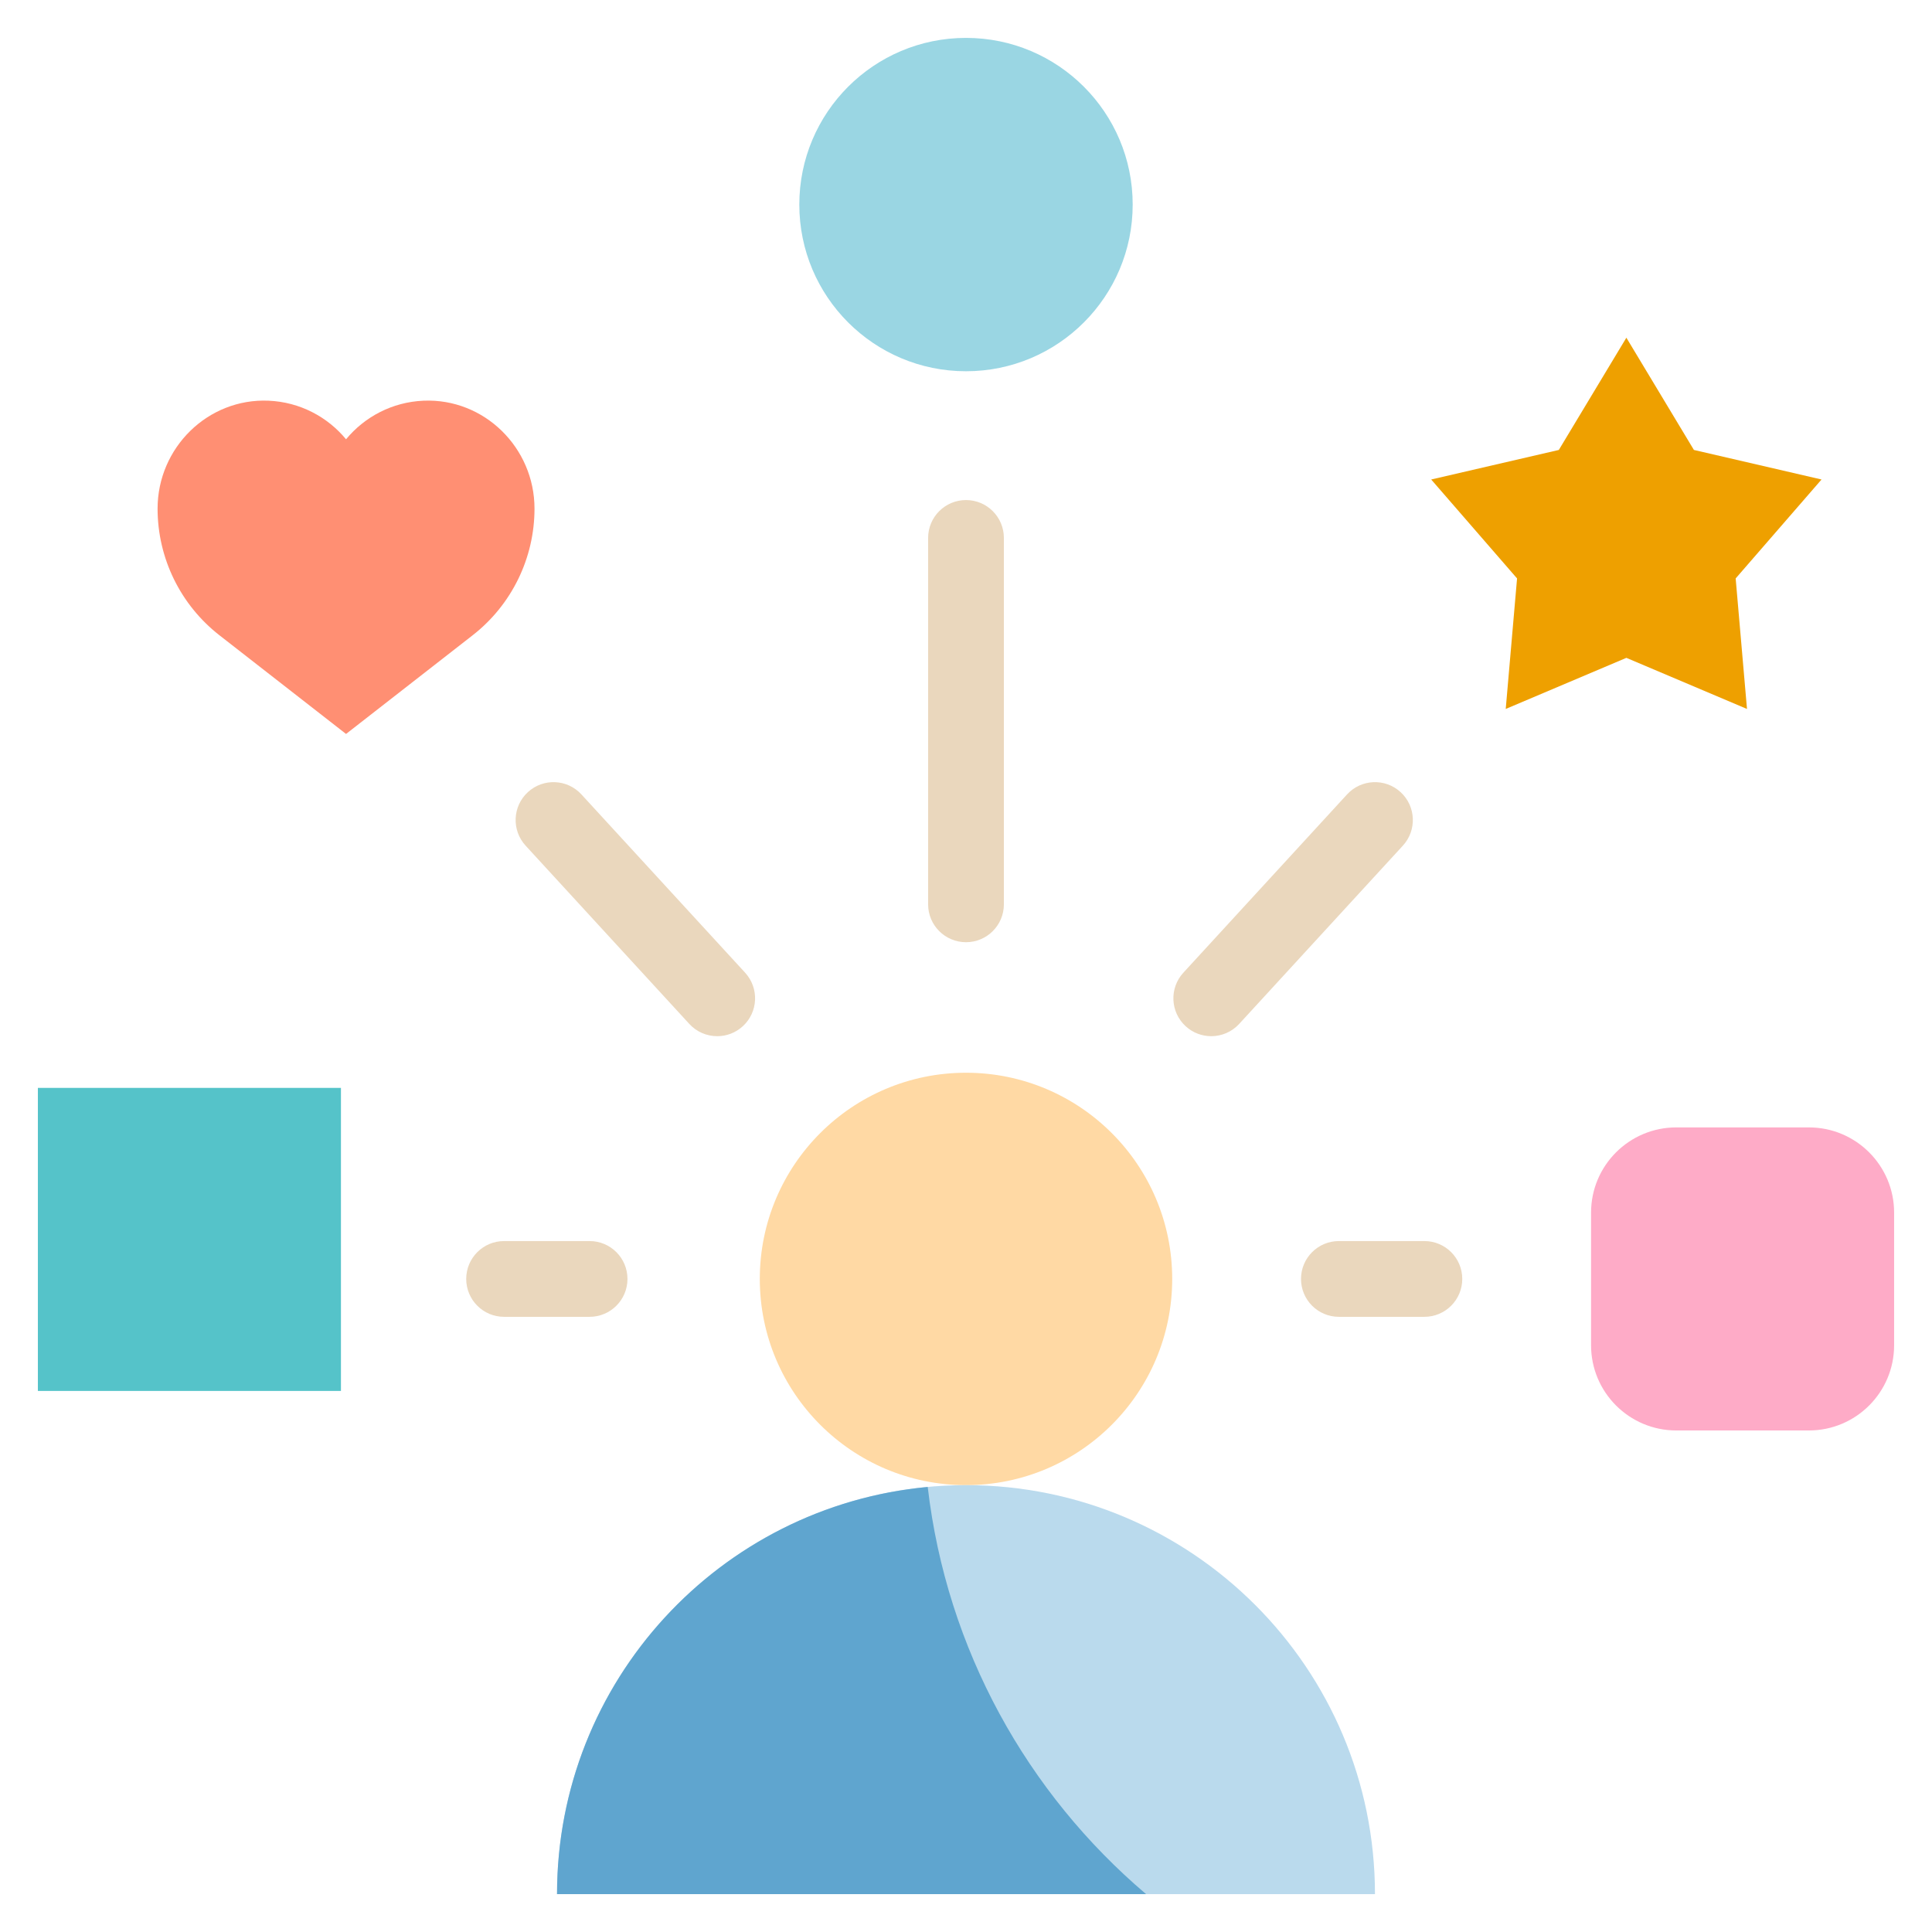
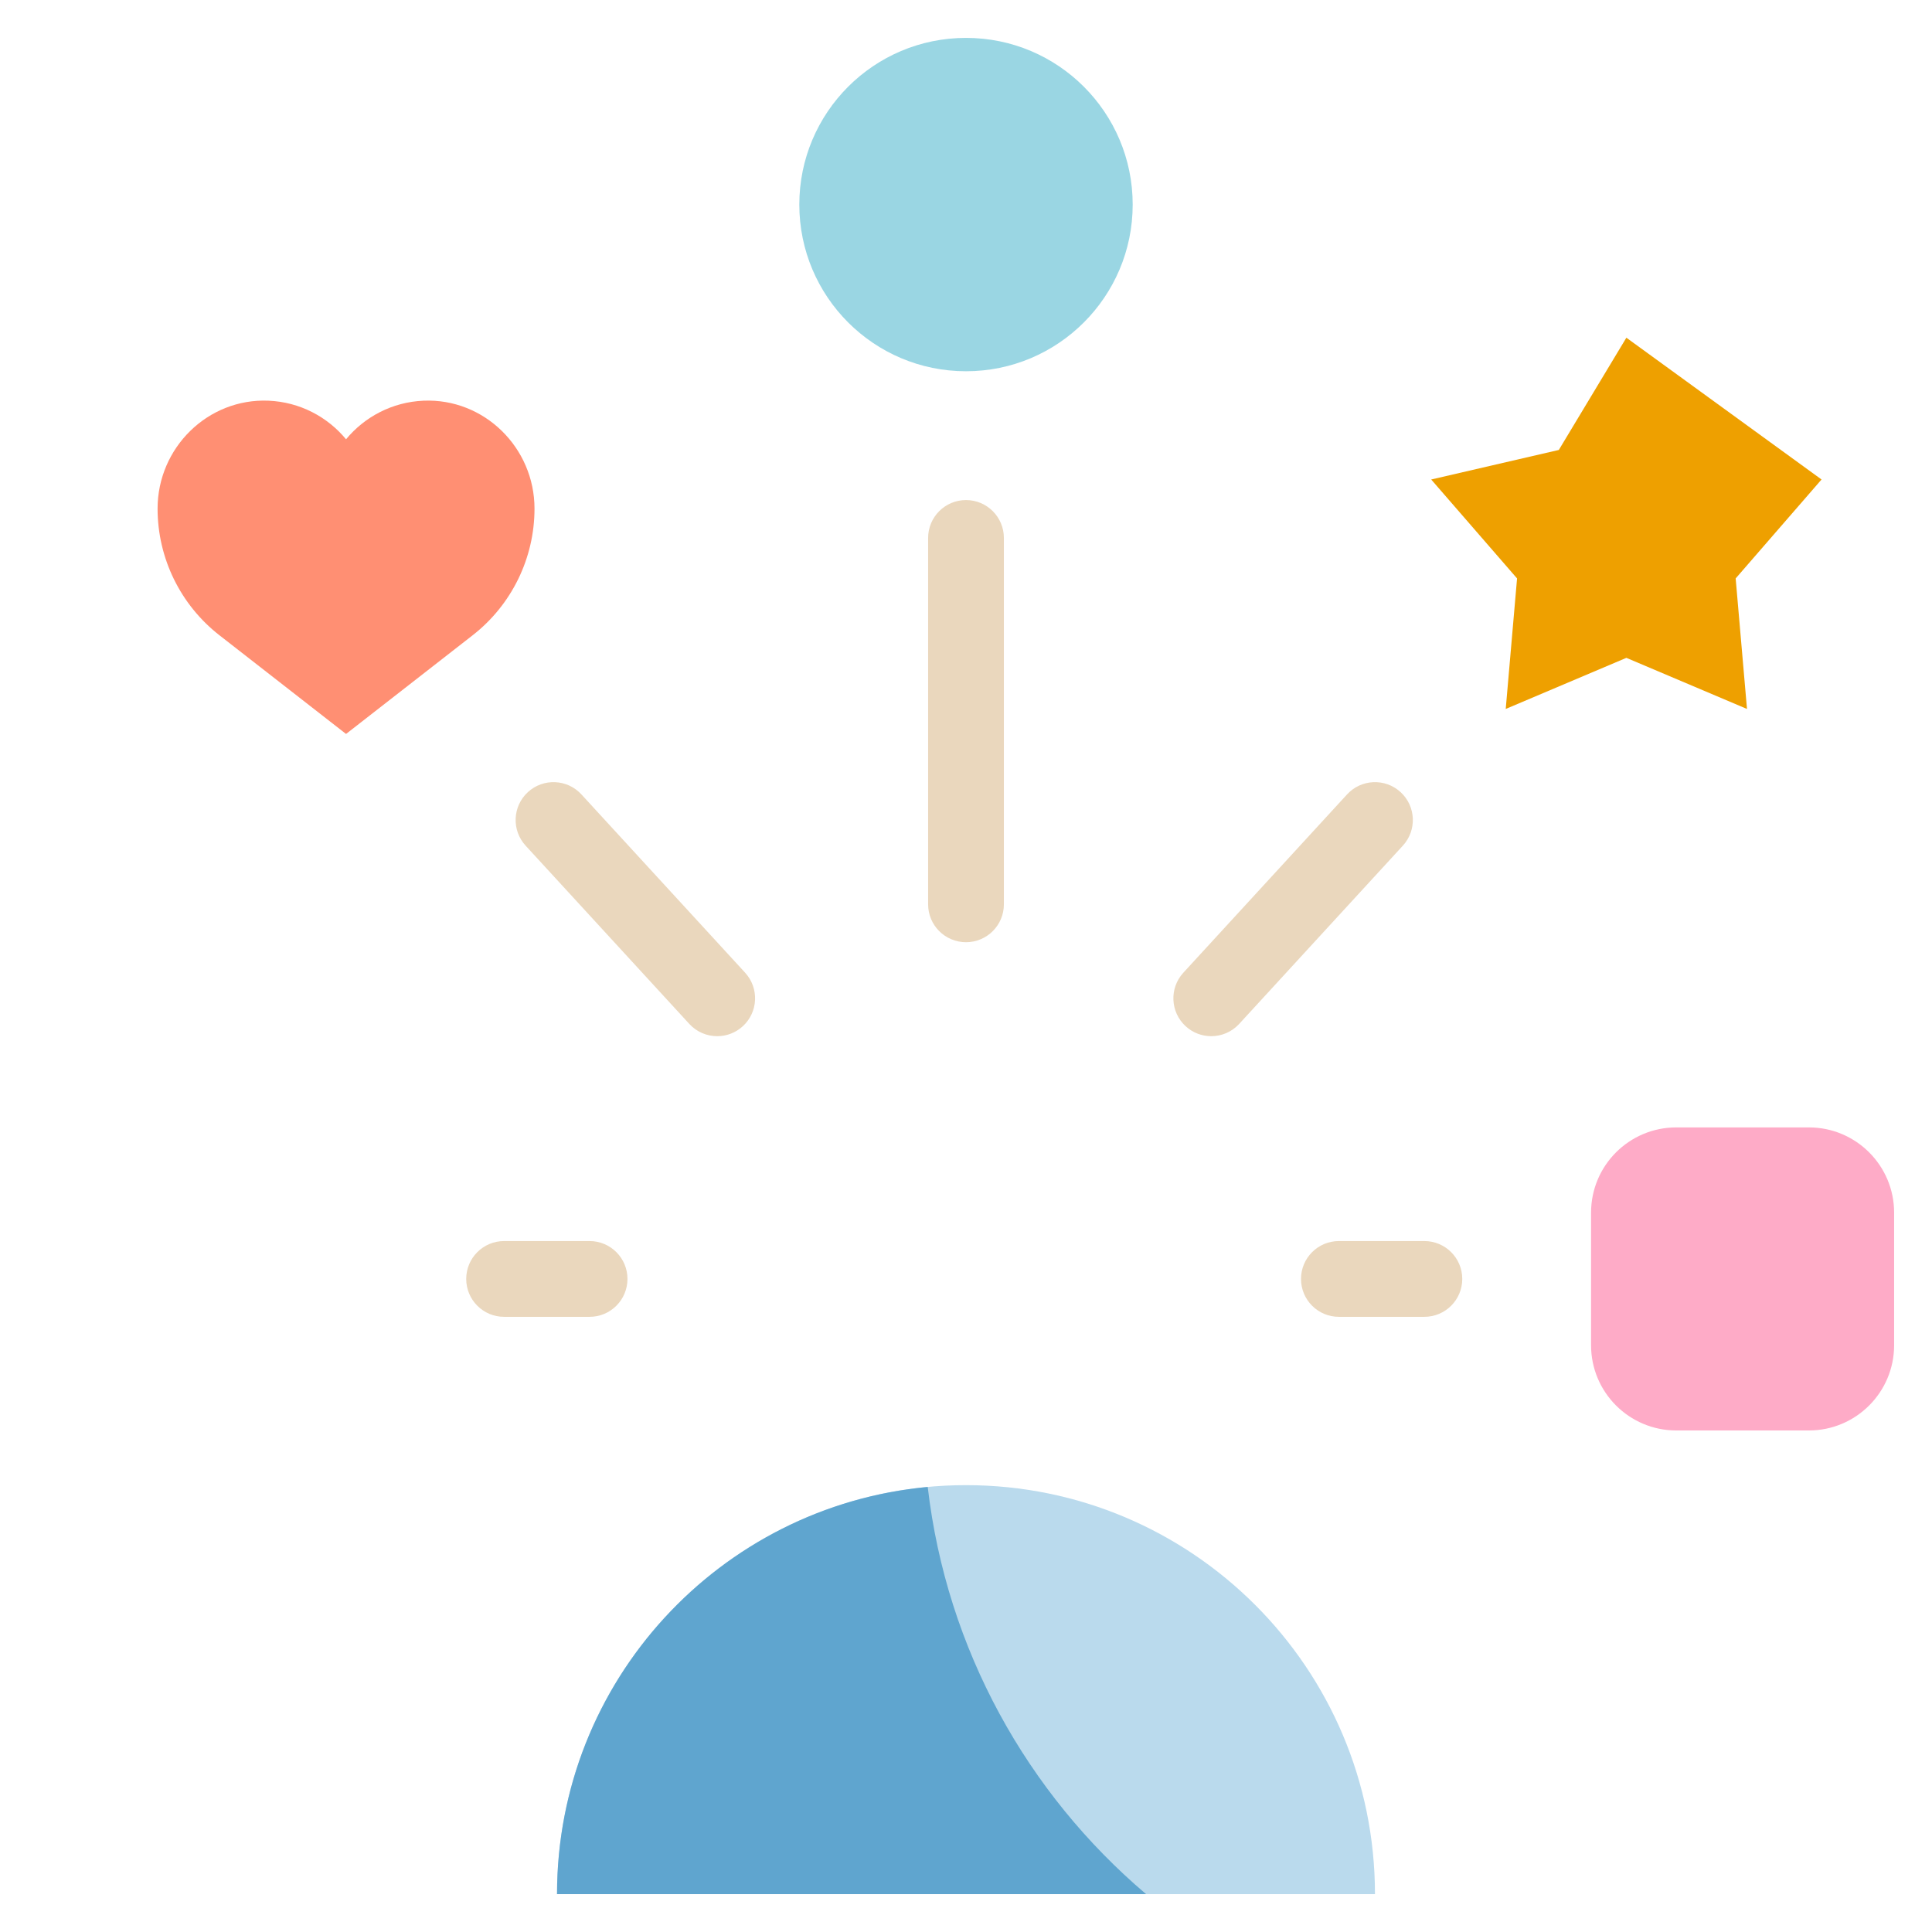
<svg xmlns="http://www.w3.org/2000/svg" width="170" height="170" viewBox="0 0 170 170" fill="none">
-   <path d="M85 130.68C95.021 130.68 103.144 122.557 103.144 112.536C103.144 102.515 95.021 94.392 85 94.392C74.979 94.392 66.856 102.515 66.856 112.536C66.856 122.557 74.979 130.68 85 130.68Z" fill="#FFD9A4" />
  <path d="M85 130.681C65.126 130.681 49.014 146.792 49.014 166.666H120.985C120.986 146.792 104.874 130.681 85 130.681Z" fill="#BADAED" />
  <path d="M81.632 130.839C63.337 132.537 49.014 147.928 49.014 166.666H100.845C90.409 157.806 83.296 145.155 81.632 130.839Z" fill="#5FA5CF" />
  <path d="M30.449 64.582L41.589 55.899C45.024 53.221 47.032 49.109 47.032 44.754C47.032 39.4 42.607 35.026 37.258 35.258C34.519 35.377 32.084 36.673 30.449 38.654C28.814 36.673 26.379 35.377 23.64 35.258C18.291 35.026 13.866 39.4 13.866 44.754C13.866 49.109 15.874 53.221 19.309 55.899L30.449 64.582Z" fill="#FF8F73" />
-   <path d="M143.107 57.885L132.492 62.382L133.489 50.897L125.933 42.192L137.163 39.592L143.107 29.715L149.05 39.592L160.28 42.192L152.724 50.897L153.721 62.382L143.107 57.885Z" fill="#EEA000" />
+   <path d="M143.107 57.885L132.492 62.382L133.489 50.897L125.933 42.192L137.163 39.592L143.107 29.715L160.28 42.192L152.724 50.897L153.721 62.382L143.107 57.885Z" fill="#EEA000" />
  <path d="M85 32.667C93.1 32.667 99.667 26.101 99.667 18.001C99.667 9.9 93.1 3.334 85 3.334C76.9 3.334 70.333 9.9 70.333 18.001C70.333 26.101 76.9 32.667 85 32.667Z" fill="#9AD6E3" />
-   <path d="M3.333 95.725H30V122.391H3.333V95.725Z" fill="#55C3C9" />
  <path d="M159.166 99.202H147.501C143.358 99.202 140 102.56 140 106.703V118.368C140 122.51 143.358 125.869 147.501 125.869H159.166C163.308 125.869 166.667 122.51 166.667 118.368V106.703C166.667 102.56 163.308 99.202 159.166 99.202Z" fill="#FEABC7" />
  <path d="M85 82.907C83.159 82.907 81.667 81.415 81.667 79.574V47.334C81.667 45.493 83.159 44.001 85 44.001C86.841 44.001 88.333 45.493 88.333 47.334V79.574C88.333 81.415 86.841 82.907 85 82.907Z" fill="#EAD7BD" />
  <path d="M106.58 91.176C105.774 91.176 104.967 90.886 104.326 90.298C102.97 89.053 102.881 86.945 104.126 85.589L118.53 69.901C119.776 68.545 121.884 68.455 123.24 69.7C124.596 70.945 124.686 73.054 123.441 74.41L109.036 90.098C108.379 90.813 107.481 91.176 106.58 91.176Z" fill="#EAD7BD" />
  <path d="M125.333 115.87H117.811C115.97 115.87 114.478 114.377 114.478 112.536C114.478 110.695 115.97 109.203 117.811 109.203H125.333C127.174 109.203 128.667 110.695 128.667 112.536C128.667 114.377 127.174 115.87 125.333 115.87Z" fill="#EAD7BD" />
  <path d="M63.11 91.176C62.209 91.176 61.311 90.813 60.654 90.098L46.249 74.41C45.004 73.054 45.094 70.945 46.45 69.7C47.805 68.455 49.914 68.545 51.159 69.901L65.564 85.589C66.809 86.945 66.719 89.053 65.363 90.298C64.723 90.886 63.915 91.176 63.11 91.176Z" fill="#EAD7BD" />
  <path d="M51.879 115.87H44.356C42.515 115.87 41.023 114.377 41.023 112.536C41.023 110.695 42.515 109.203 44.356 109.203H51.879C53.72 109.203 55.212 110.695 55.212 112.536C55.212 114.377 53.72 115.87 51.879 115.87Z" fill="#EAD7BD" />
</svg>